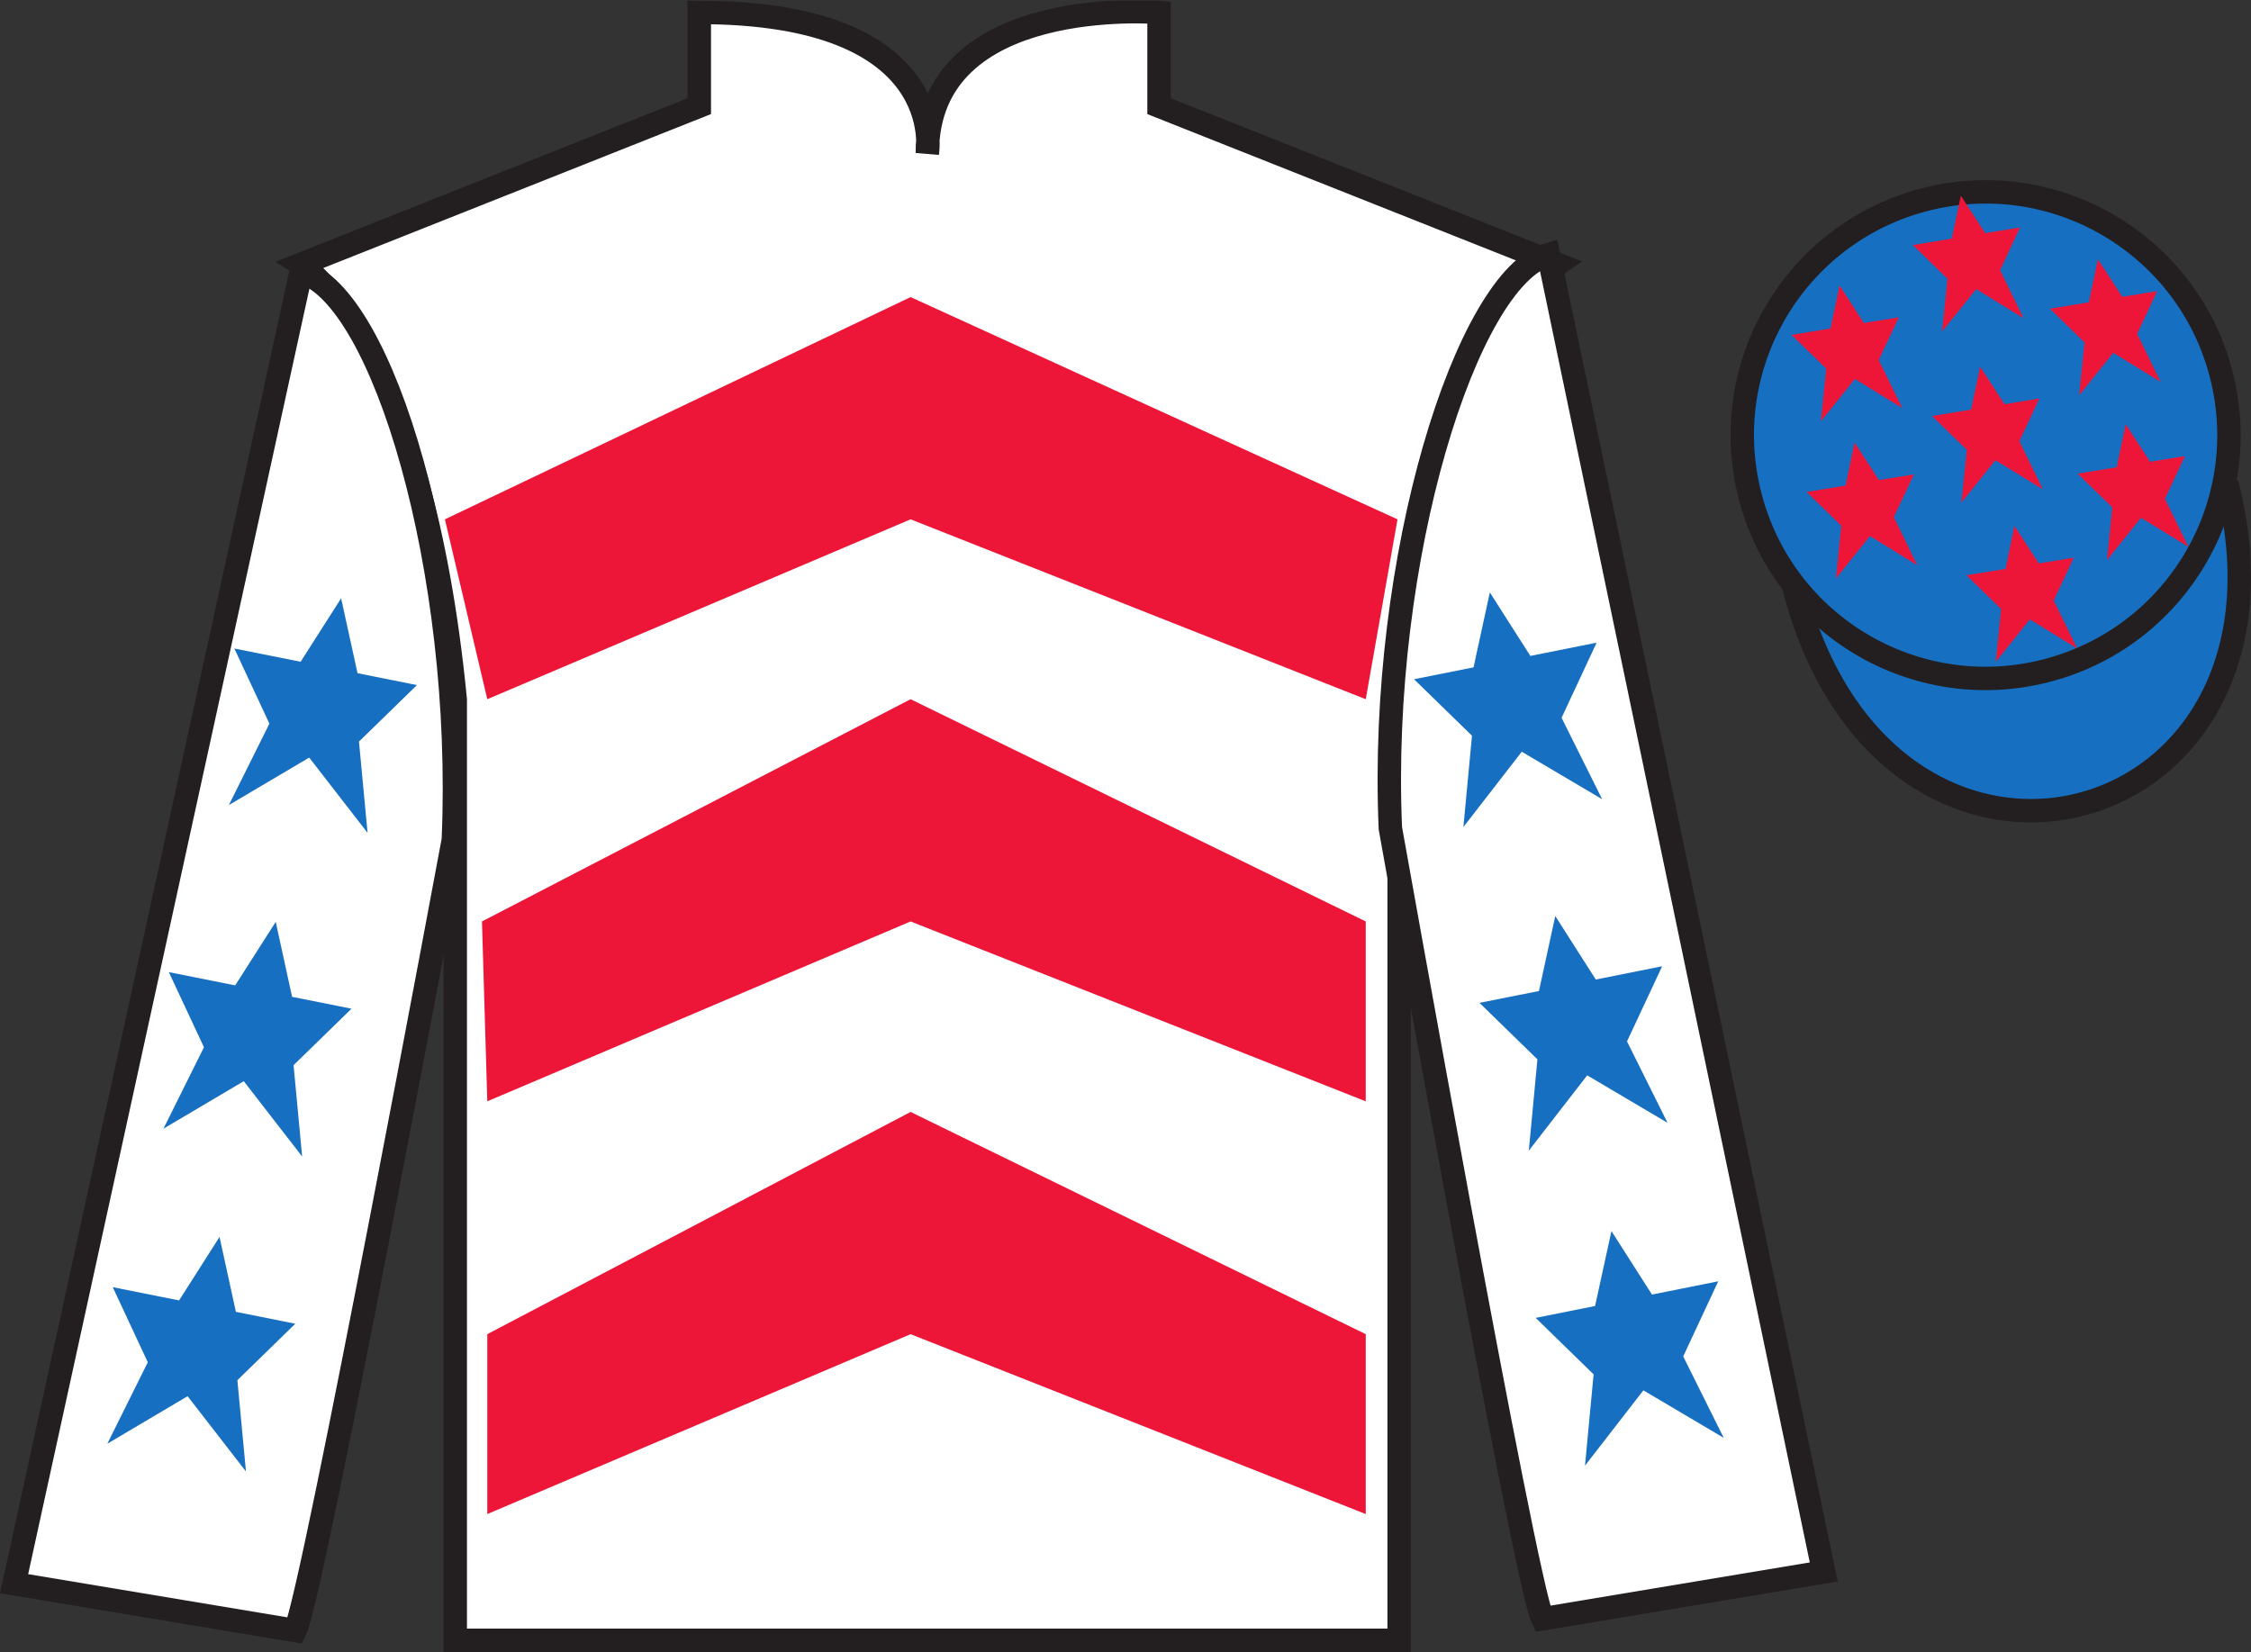
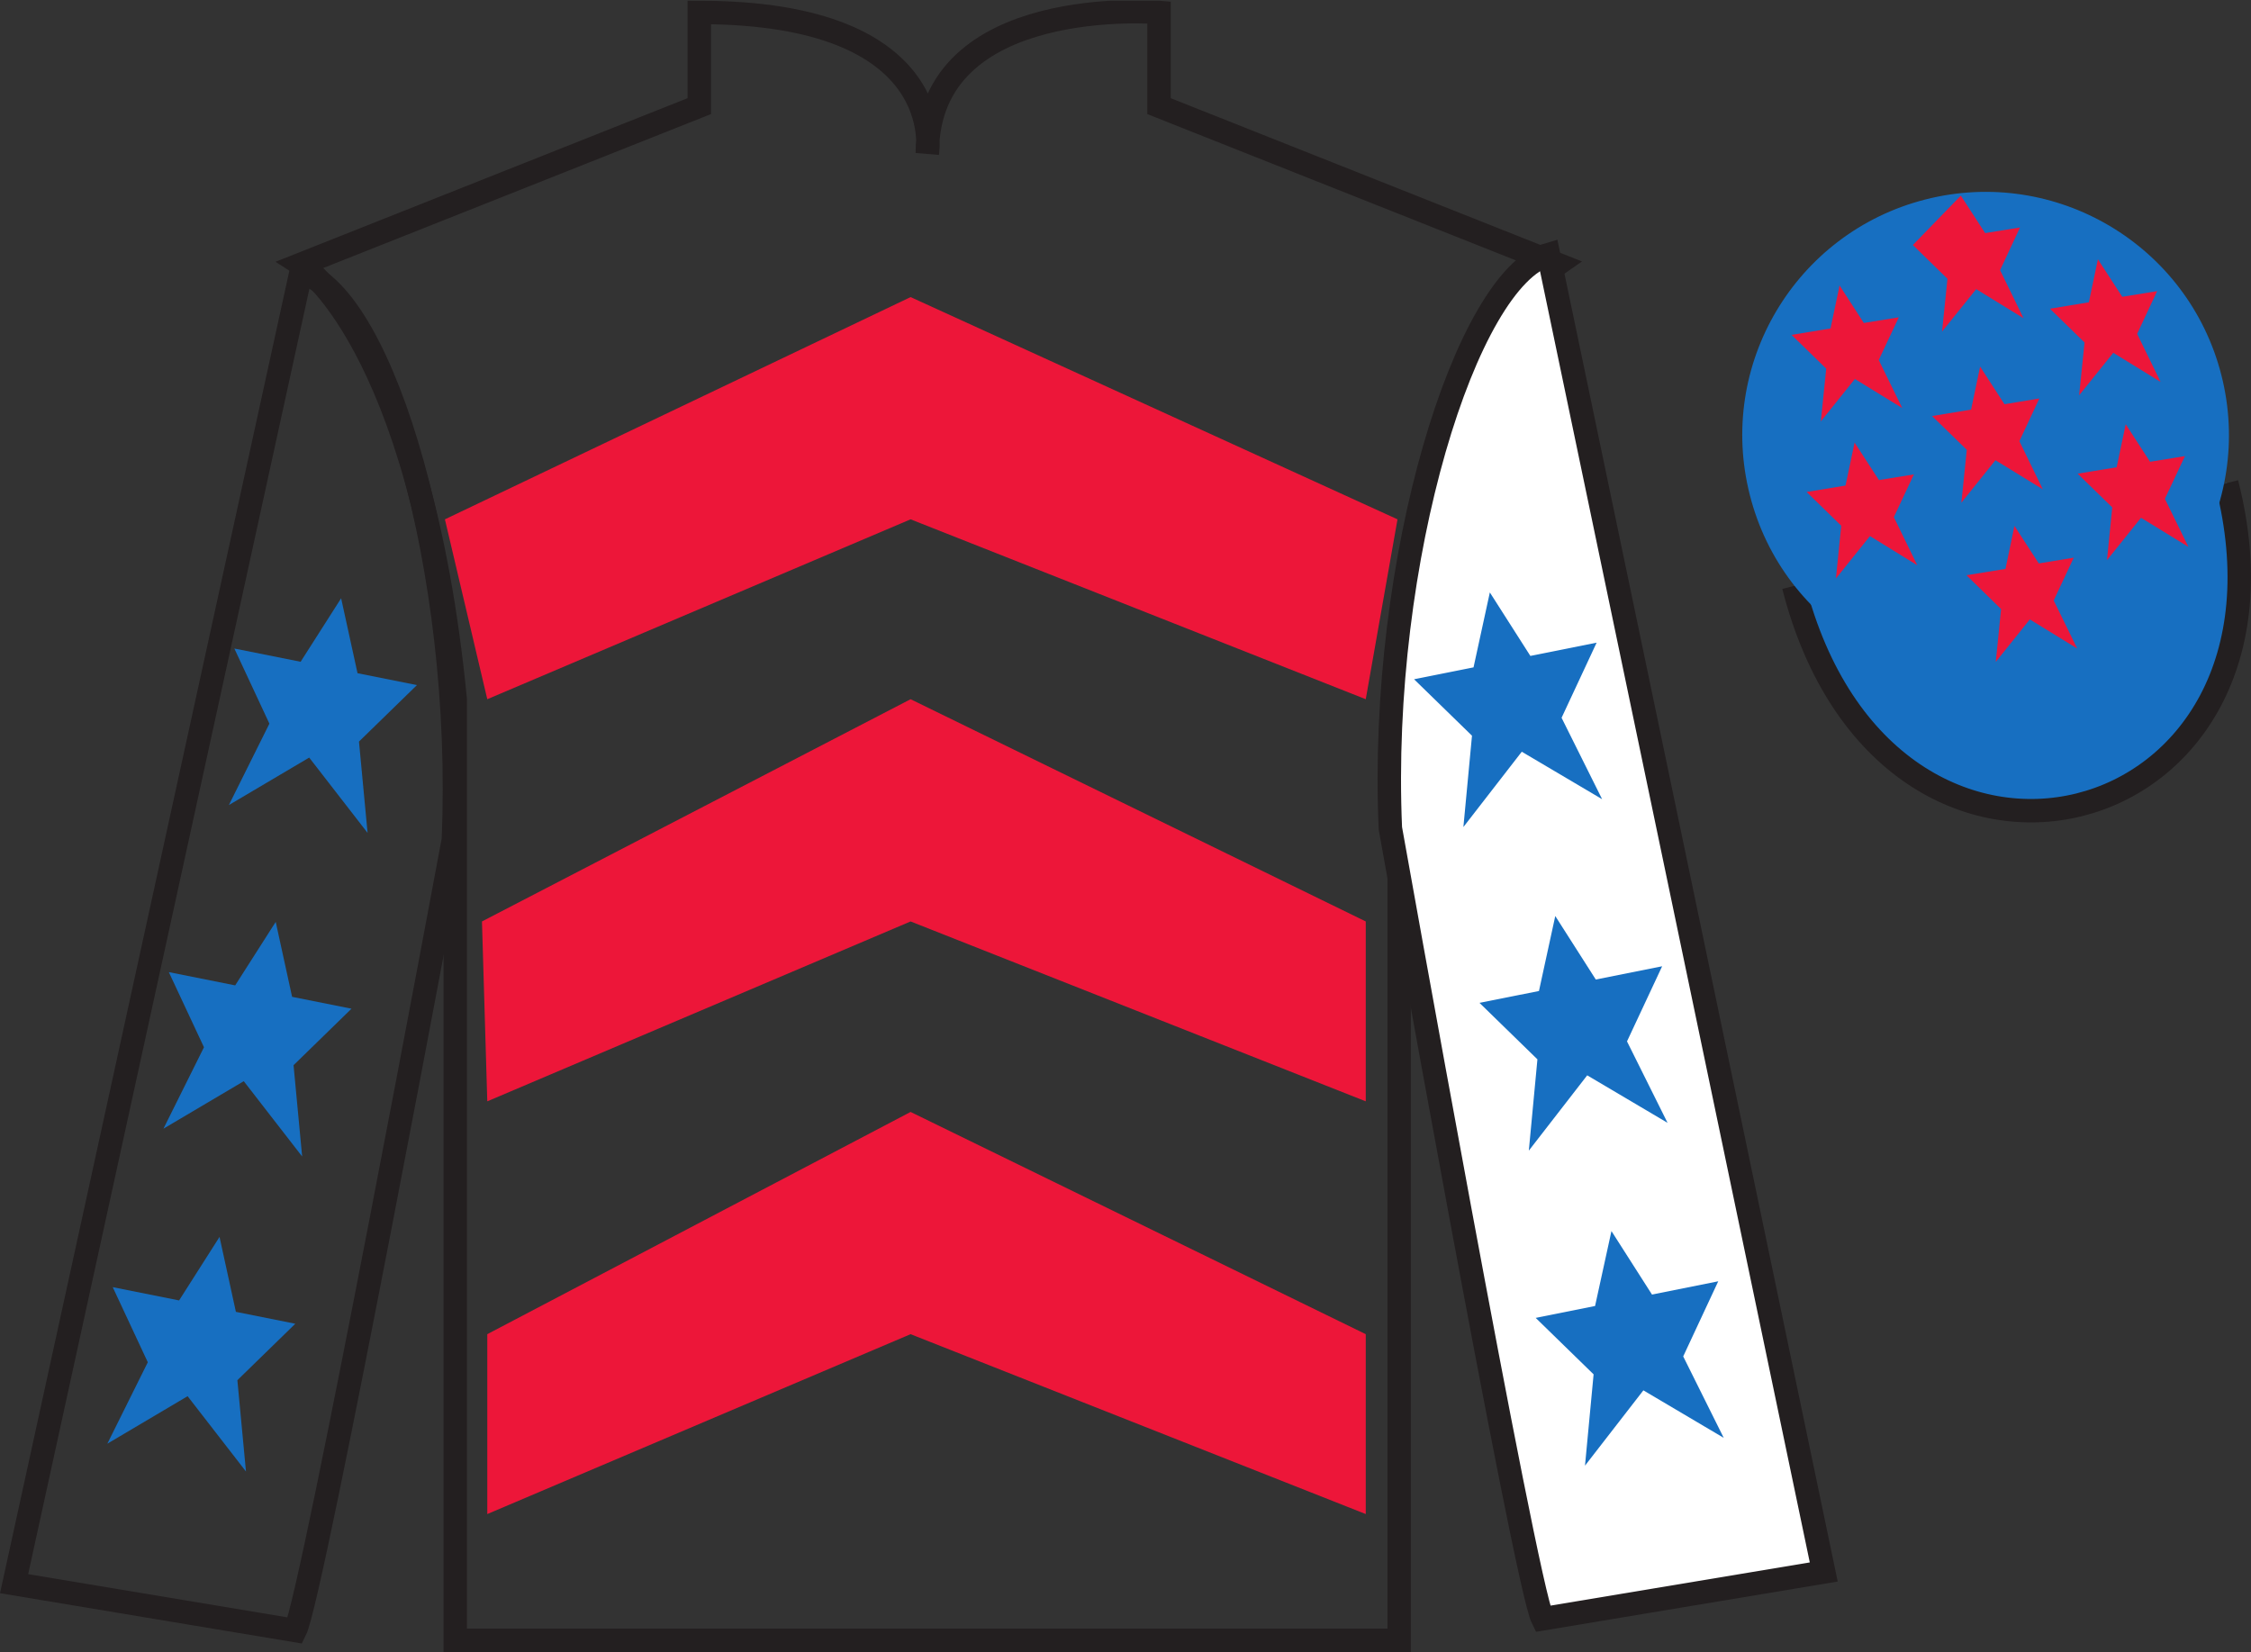
<svg xmlns="http://www.w3.org/2000/svg" width="96.09pt" height="70.53pt" viewBox="0 0 96.09 70.53" version="1.1">
  <rect x="0" y="0" width="96.09" height="70.53" fill="#333333" stroke="none" />
  <defs>
    <clipPath id="clip1">
      <path d="M 0 70.531 L 96.09 70.531 L 96.09 0.031 L 0 0.031 L 0 70.531 Z M 0 70.531 " />
    </clipPath>
  </defs>
  <g id="surface0">
    <g clip-path="url(#clip1)" clip-rule="nonzero">
-       <path style=" stroke:none;fill-rule:nonzero;fill:rgb(100%,100%,100%);fill-opacity:1;" d="M 12.852 11.281 C 12.852 11.281 17.934 14.531 19.434 29.863 C 19.434 29.863 19.434 44.863 19.434 70.031 L 59.727 70.031 L 59.727 29.695 C 59.727 29.695 61.516 14.695 66.477 11.281 L 49.477 4.531 L 49.477 0.531 C 49.477 0.531 39.586 -0.305 39.586 6.531 C 39.586 6.531 40.602 0.531 29.852 0.531 L 29.852 4.531 L 12.852 11.281 " />
      <path style="fill:none;stroke-width:10;stroke-linecap:butt;stroke-linejoin:miter;stroke:rgb(13.73%,12.16%,12.549%);stroke-opacity:1;stroke-miterlimit:4;" d="M 128.516 592.487 C 128.516 592.487 179.336 559.987 194.336 406.667 C 194.336 406.667 194.336 256.667 194.336 4.987 L 597.266 4.987 L 597.266 408.347 C 597.266 408.347 615.156 558.347 664.766 592.487 L 494.766 659.987 L 494.766 699.987 C 494.766 699.987 395.859 708.347 395.859 639.987 C 395.859 639.987 406.016 699.987 298.516 699.987 L 298.516 659.987 L 128.516 592.487 Z M 128.516 592.487 " transform="matrix(0.1,0,0,-0.1,0,70.53)" />
-       <path style=" stroke:none;fill-rule:nonzero;fill:rgb(100%,100%,100%);fill-opacity:1;" d="M 12.602 69.613 C 13.352 68.113 19.352 35.863 19.352 35.863 C 19.852 24.363 16.352 12.613 12.852 11.613 L 0.602 67.613 L 12.602 69.613 " />
      <path style="fill:none;stroke-width:10;stroke-linecap:butt;stroke-linejoin:miter;stroke:rgb(13.73%,12.16%,12.549%);stroke-opacity:1;stroke-miterlimit:4;" d="M 126.016 9.167 C 133.516 24.167 193.516 346.667 193.516 346.667 C 198.516 461.667 163.516 579.167 128.516 589.167 L 6.016 29.167 L 126.016 9.167 Z M 126.016 9.167 " transform="matrix(0.1,0,0,-0.1,0,70.53)" />
      <path style=" stroke:none;fill-rule:nonzero;fill:rgb(100%,100%,100%);fill-opacity:1;" d="M 77.852 67.113 L 66.102 10.863 C 62.602 11.863 58.852 23.863 59.352 35.363 C 59.352 35.363 65.102 67.613 65.852 69.113 L 77.852 67.113 " />
      <path style="fill:none;stroke-width:10;stroke-linecap:butt;stroke-linejoin:miter;stroke:rgb(13.73%,12.16%,12.549%);stroke-opacity:1;stroke-miterlimit:4;" d="M 778.516 34.167 L 661.016 596.667 C 626.016 586.667 588.516 466.667 593.516 351.667 C 593.516 351.667 651.016 29.167 658.516 14.167 L 778.516 34.167 Z M 778.516 34.167 " transform="matrix(0.1,0,0,-0.1,0,70.53)" />
      <path style="fill-rule:nonzero;fill:rgb(9.02%,43.529%,75.491%);fill-opacity:1;stroke-width:10;stroke-linecap:butt;stroke-linejoin:miter;stroke:rgb(13.73%,12.16%,12.549%);stroke-opacity:1;stroke-miterlimit:4;" d="M 765.664 455.105 C 805.391 299.441 989.336 347.019 950.547 499.05 " transform="matrix(0.1,0,0,-0.1,0,70.53)" />
      <path style=" stroke:none;fill-rule:nonzero;fill:rgb(9.02%,43.529%,75.491%);fill-opacity:1;" d="M 87.328 28.641 C 92.887 27.223 96.242 21.566 94.824 16.008 C 93.406 10.453 87.75 7.098 82.191 8.516 C 76.637 9.934 73.277 15.586 74.699 21.145 C 76.113 26.703 81.77 30.059 87.328 28.641 " />
-       <path style="fill:none;stroke-width:10;stroke-linecap:butt;stroke-linejoin:miter;stroke:rgb(13.73%,12.16%,12.549%);stroke-opacity:1;stroke-miterlimit:4;" d="M 873.281 418.894 C 928.867 433.073 962.422 489.636 948.242 545.222 C 934.062 600.769 877.5 634.323 821.914 620.144 C 766.367 605.964 732.773 549.441 746.992 493.855 C 761.133 438.269 817.695 404.714 873.281 418.894 Z M 873.281 418.894 " transform="matrix(0.1,0,0,-0.1,0,70.53)" />
      <path style=" stroke:none;fill-rule:nonzero;fill:rgb(9.02%,43.529%,75.491%);fill-opacity:1;" d="M 11.77 39.359 L 10.039 42.07 L 7.207 41.504 L 8.707 44.711 L 6.977 48.188 L 10.406 46.16 L 12.898 49.375 L 12.531 45.477 L 15.004 43.066 L 12.469 42.559 L 11.77 39.359 " />
      <path style=" stroke:none;fill-rule:nonzero;fill:rgb(9.02%,43.529%,75.491%);fill-opacity:1;" d="M 9.371 52.809 L 7.645 55.52 L 4.812 54.953 L 6.309 58.16 L 4.582 61.637 L 8.008 59.609 L 10.5 62.824 L 10.133 58.926 L 12.605 56.516 L 10.07 56.008 L 9.371 52.809 " />
      <path style=" stroke:none;fill-rule:nonzero;fill:rgb(9.02%,43.529%,75.491%);fill-opacity:1;" d="M 14.562 25.543 L 12.832 28.254 L 10.004 27.688 L 11.5 30.895 L 9.77 34.371 L 13.199 32.344 L 15.691 35.559 L 15.324 31.66 L 17.797 29.25 L 15.262 28.742 L 14.562 25.543 " />
      <path style=" stroke:none;fill-rule:nonzero;fill:rgb(9.02%,43.529%,75.491%);fill-opacity:1;" d="M 66.391 39.109 L 68.121 41.82 L 70.953 41.254 L 69.453 44.461 L 71.184 47.938 L 67.754 45.91 L 65.262 49.125 L 65.629 45.227 L 63.156 42.816 L 65.695 42.309 L 66.391 39.109 " />
      <path style=" stroke:none;fill-rule:nonzero;fill:rgb(9.02%,43.529%,75.491%);fill-opacity:1;" d="M 68.789 52.559 L 70.52 55.27 L 73.348 54.703 L 71.852 57.91 L 73.582 61.387 L 70.152 59.359 L 67.66 62.574 L 68.027 58.676 L 65.555 56.266 L 68.09 55.758 L 68.789 52.559 " />
      <path style=" stroke:none;fill-rule:nonzero;fill:rgb(9.02%,43.529%,75.491%);fill-opacity:1;" d="M 63.598 25.293 L 65.328 28.004 L 68.156 27.438 L 66.66 30.645 L 68.391 34.121 L 64.961 32.094 L 62.469 35.309 L 62.836 31.41 L 60.363 29 L 62.902 28.492 L 63.598 25.293 " />
      <path style=" stroke:none;fill-rule:nonzero;fill:rgb(92.863%,8.783%,22.277%);fill-opacity:1;" d="M 85.992 22.453 L 85.609 24.289 L 83.945 24.559 L 85.422 26.004 L 85.195 28.258 L 86.648 26.445 L 88.672 27.688 L 87.668 25.637 L 88.523 23.809 L 87.031 24.055 L 85.992 22.453 " />
      <path style=" stroke:none;fill-rule:nonzero;fill:rgb(92.863%,8.783%,22.277%);fill-opacity:1;" d="M 89.555 11.07 L 89.168 12.906 L 87.508 13.18 L 88.984 14.621 L 88.754 16.875 L 90.211 15.062 L 92.23 16.305 L 91.23 14.254 L 92.082 12.43 L 90.594 12.672 L 89.555 11.07 " />
      <path style=" stroke:none;fill-rule:nonzero;fill:rgb(92.863%,8.783%,22.277%);fill-opacity:1;" d="M 90.742 18.113 L 90.355 19.949 L 88.691 20.223 L 90.168 21.664 L 89.941 23.918 L 91.395 22.105 L 93.418 23.348 L 92.414 21.297 L 93.27 19.473 L 91.781 19.715 L 90.742 18.113 " />
      <path style=" stroke:none;fill-rule:nonzero;fill:rgb(92.863%,8.783%,22.277%);fill-opacity:1;" d="M 78.527 12.188 L 78.141 14.023 L 76.477 14.297 L 77.957 15.738 L 77.727 17.992 L 79.18 16.18 L 81.203 17.422 L 80.199 15.371 L 81.055 13.547 L 79.562 13.789 L 78.527 12.188 " />
      <path style=" stroke:none;fill-rule:nonzero;fill:rgb(92.863%,8.783%,22.277%);fill-opacity:1;" d="M 84.527 15.652 L 84.141 17.488 L 82.477 17.762 L 83.957 19.203 L 83.727 21.461 L 85.18 19.648 L 87.203 20.891 L 86.203 18.836 L 87.055 17.012 L 85.566 17.258 L 84.527 15.652 " />
      <path style=" stroke:none;fill-rule:nonzero;fill:rgb(92.863%,8.783%,22.277%);fill-opacity:1;" d="M 79.168 18.895 L 78.781 20.73 L 77.121 21.004 L 78.598 22.445 L 78.371 24.699 L 79.824 22.887 L 81.844 24.133 L 80.844 22.078 L 81.699 20.254 L 80.207 20.496 L 79.168 18.895 " />
-       <path style=" stroke:none;fill-rule:nonzero;fill:rgb(92.863%,8.783%,22.277%);fill-opacity:1;" d="M 83.703 8.352 L 83.316 10.188 L 81.656 10.461 L 83.133 11.902 L 82.902 14.156 L 84.359 12.344 L 86.379 13.586 L 85.379 11.535 L 86.23 9.711 L 84.742 9.953 L 83.703 8.352 " />
+       <path style=" stroke:none;fill-rule:nonzero;fill:rgb(92.863%,8.783%,22.277%);fill-opacity:1;" d="M 83.703 8.352 L 81.656 10.461 L 83.133 11.902 L 82.902 14.156 L 84.359 12.344 L 86.379 13.586 L 85.379 11.535 L 86.23 9.711 L 84.742 9.953 L 83.703 8.352 " />
      <path style=" stroke:none;fill-rule:nonzero;fill:rgb(92.863%,8.783%,22.277%);fill-opacity:1;" d="M 18.992 22.172 L 38.871 12.684 L 59.656 22.172 L 58.301 29.852 L 38.871 22.172 L 20.801 29.852 L 18.992 22.172 " />
      <path style=" stroke:none;fill-rule:nonzero;fill:rgb(92.863%,8.783%,22.277%);fill-opacity:1;" d="M 20.574 39.34 L 38.871 29.852 L 58.301 39.34 L 58.301 47.02 L 38.871 39.34 L 20.801 47.02 L 20.574 39.34 " />
      <path style=" stroke:none;fill-rule:nonzero;fill:rgb(92.863%,8.783%,22.277%);fill-opacity:1;" d="M 20.801 56.961 L 38.871 47.473 L 58.301 56.961 L 58.301 64.641 L 38.871 56.961 L 20.801 64.641 L 20.801 56.961 " />
    </g>
  </g>
</svg>